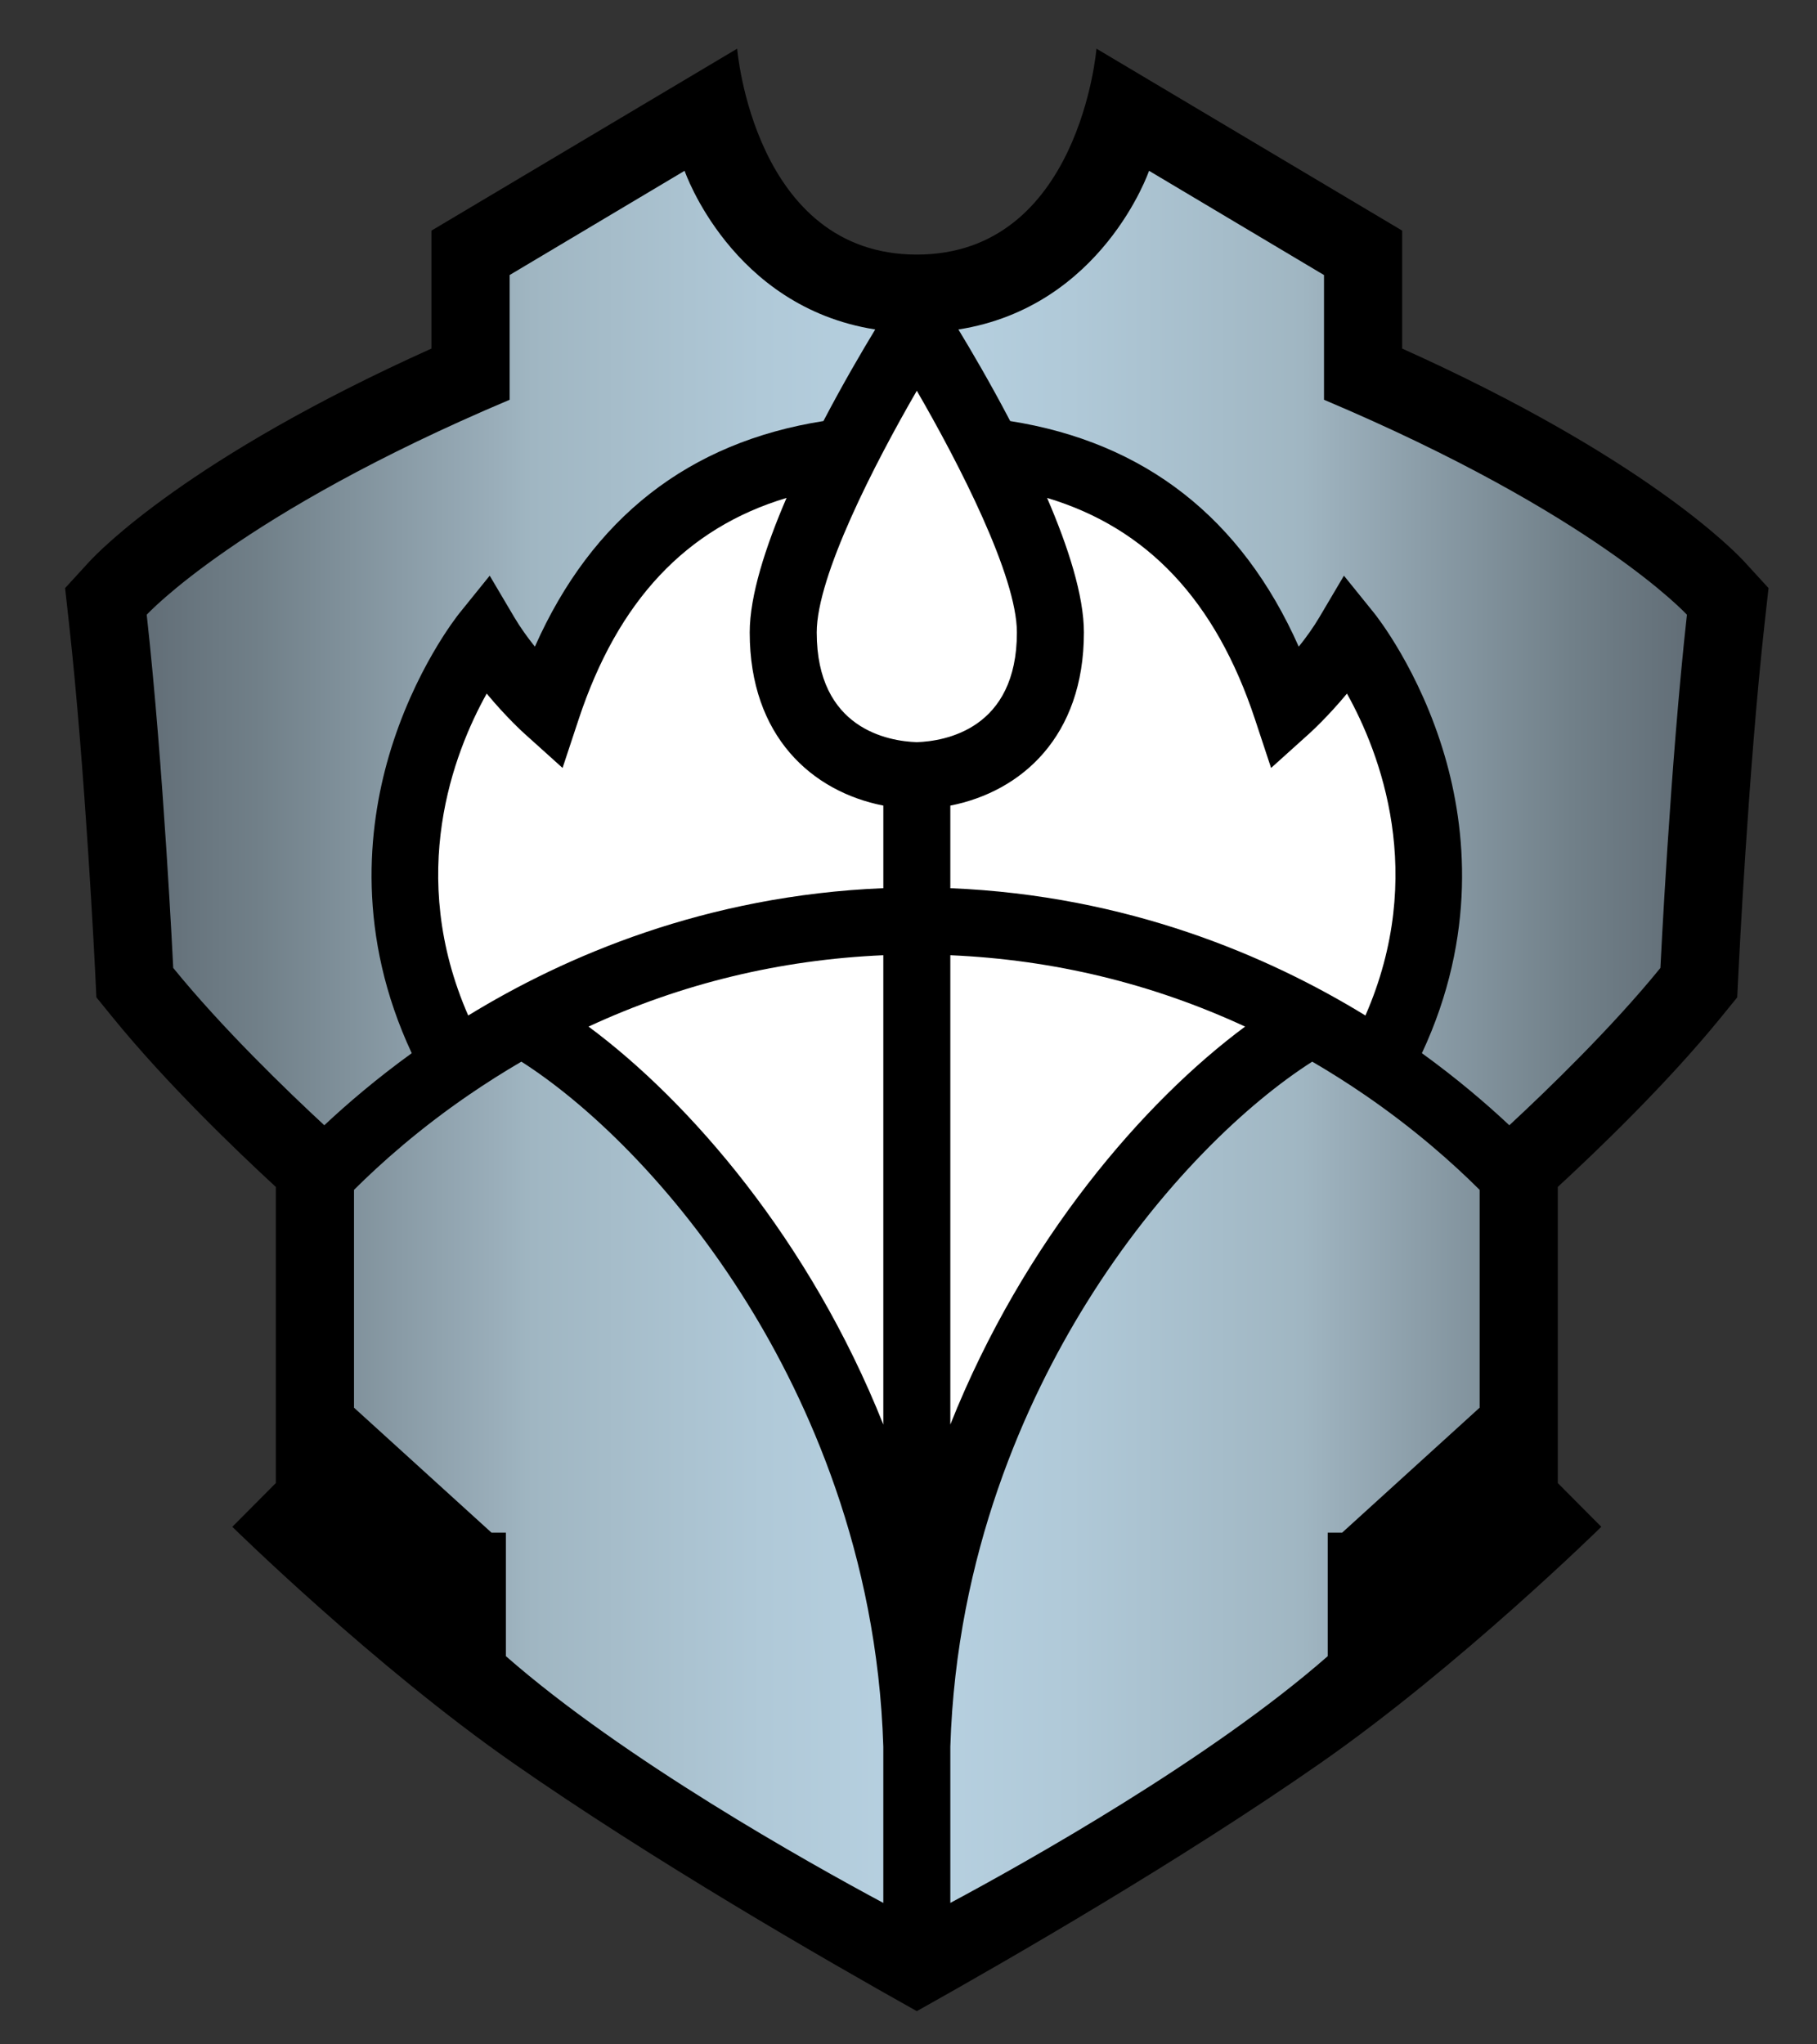
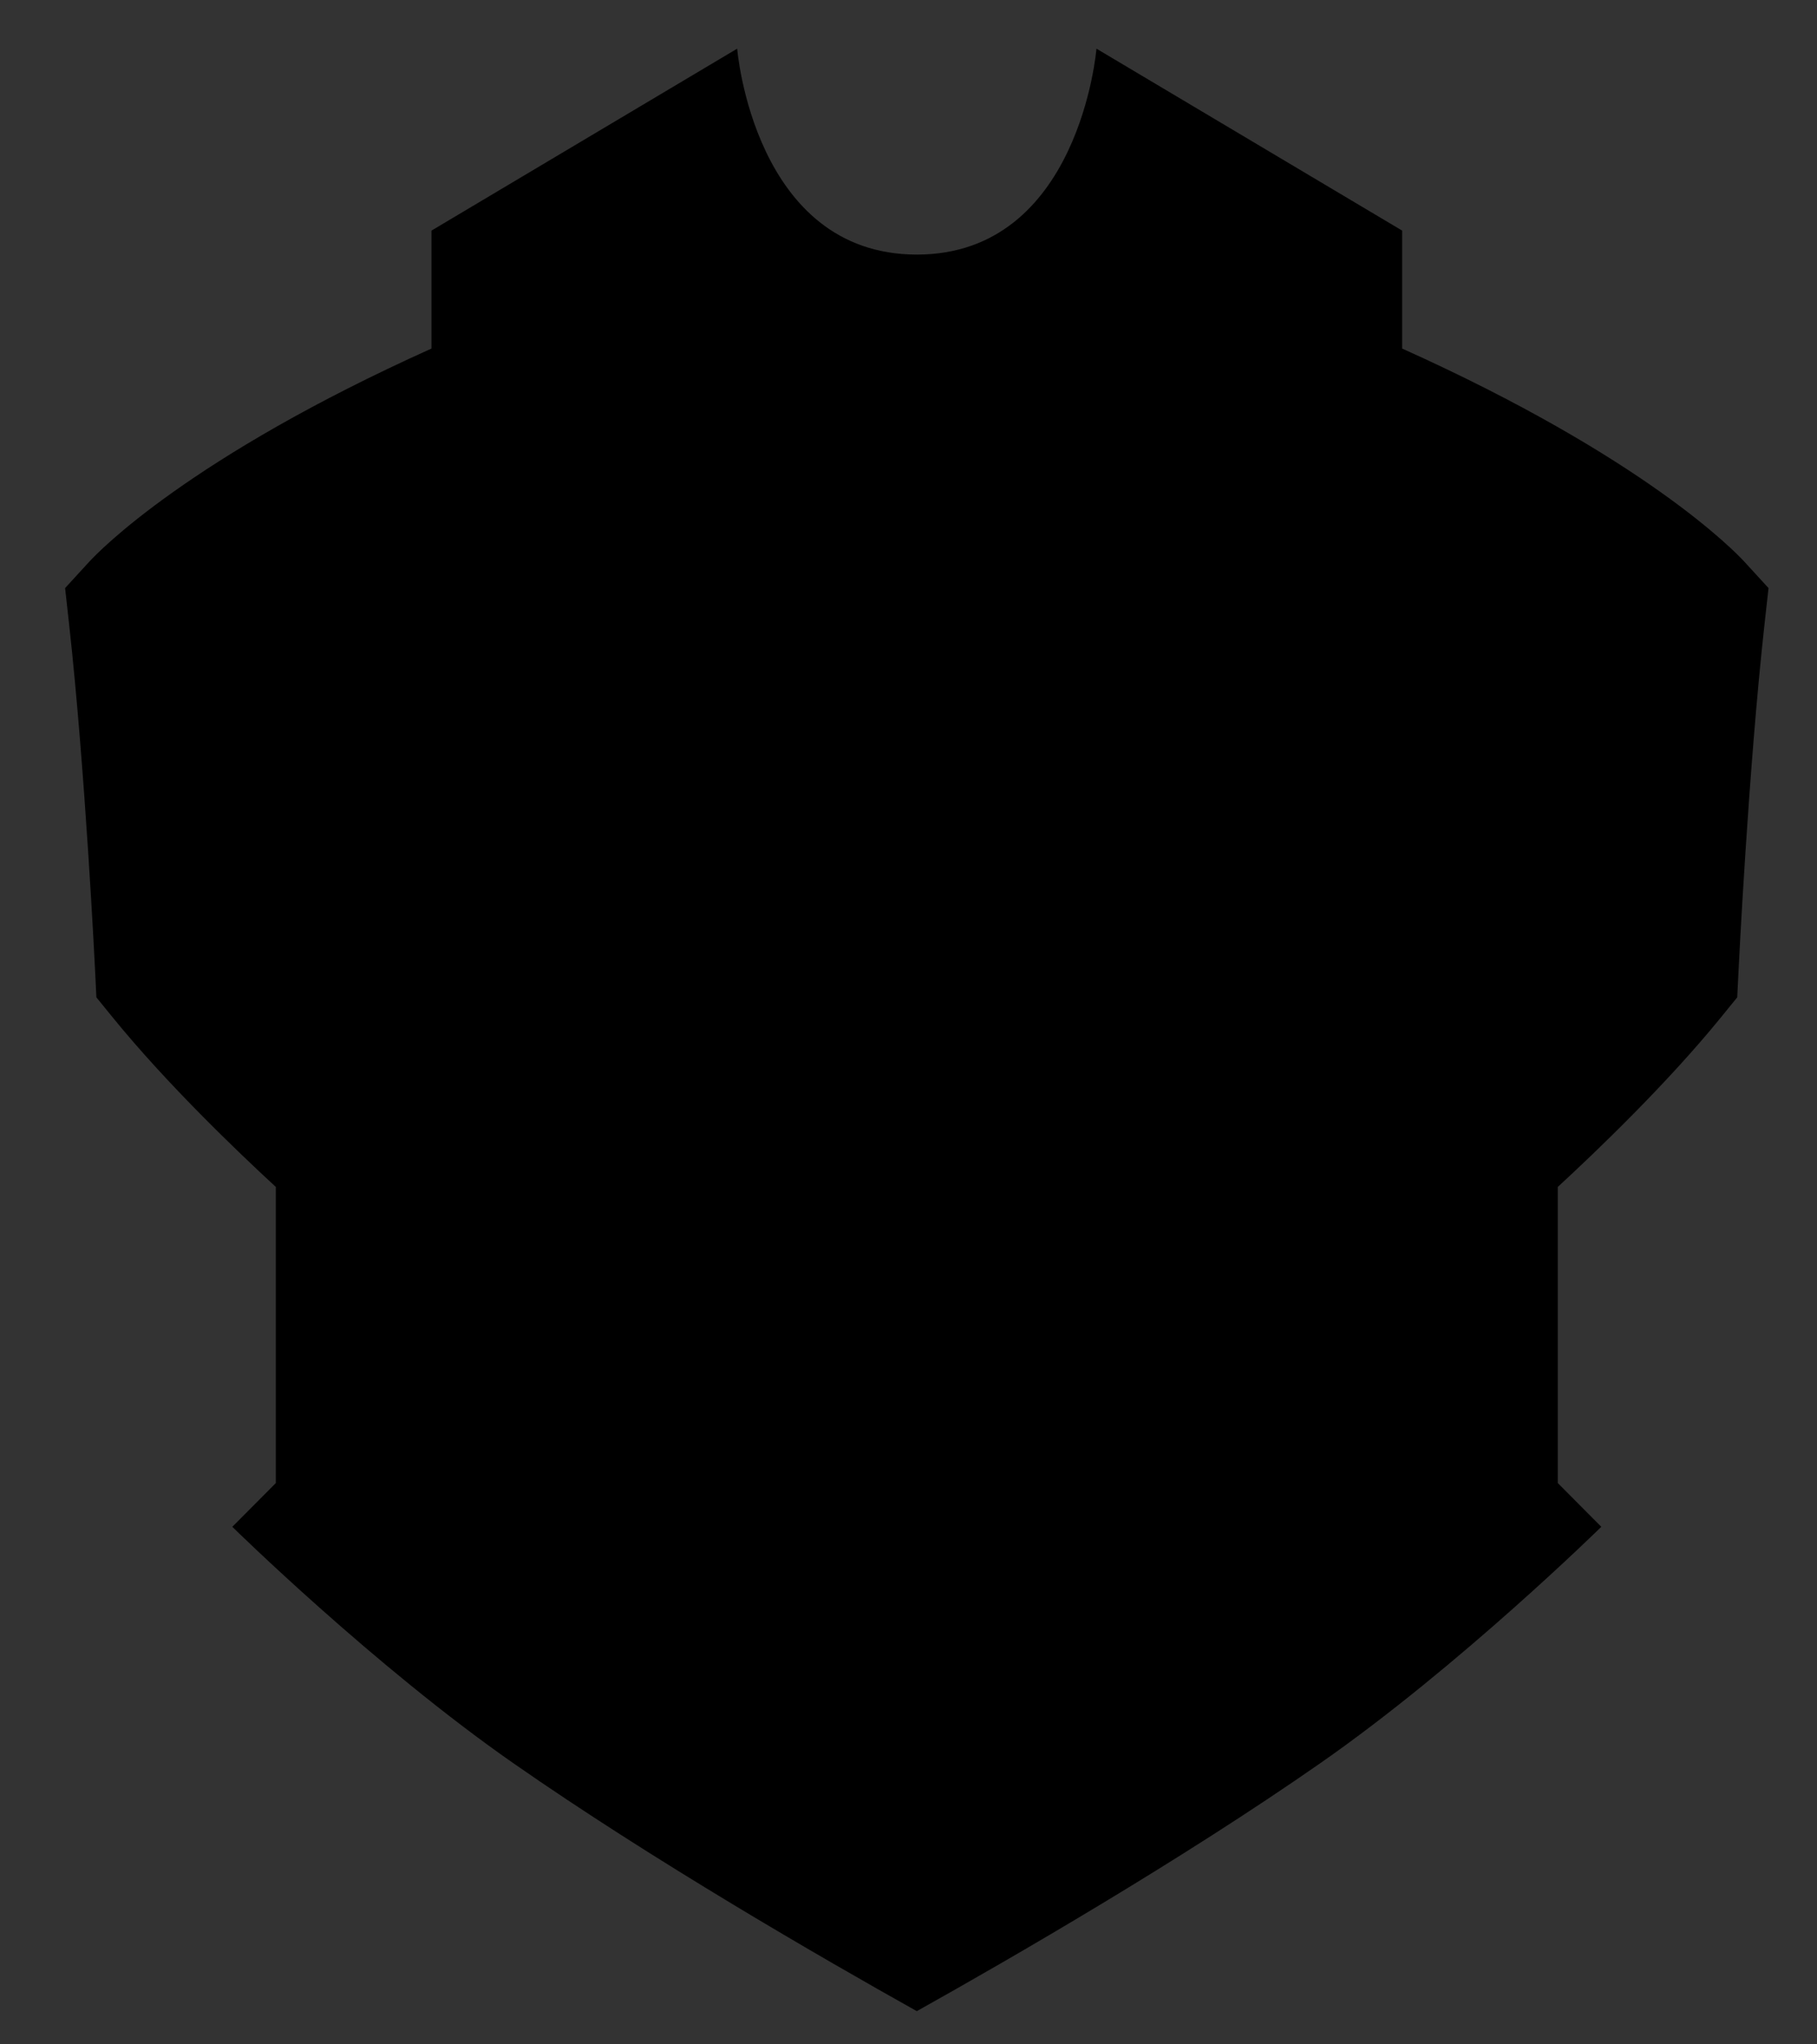
<svg xmlns="http://www.w3.org/2000/svg" version="1.1" id="Layer_1" x="0px" y="0px" width="160px" height="180px" viewBox="0 0 160 180" enable-background="new 0 0 160 180" xml:space="preserve">
  <rect x="0" y="0" width="160" height="180" fill="#333333" stroke="none" />
  <g id="Layer_1_1_">
</g>
  <g id="Layer_3" display="none">
</g>
  <g>
    <path d="M153.62,49.474c-0.879-0.958-8.807-9.186-30.149-18.784V20.305L96.551,4.285c0,0-1.475,18.13-15.818,18.13   c-14.345,0-15.82-18.13-15.82-18.13L37.993,20.305V30.69C16.65,40.288,8.723,48.516,7.845,49.474l-2.113,2.305l0.345,3.108   C7.511,67.79,8.37,85.38,8.379,85.557l0.108,2.256l1.424,1.751c4.763,5.862,11.026,11.854,14.377,14.942v26.074l-3.831,3.851   c0,0,12.479,12.267,24.747,20.814c12.243,8.532,27.152,17.145,35.528,21.831v0.001l0,0l0,0v-0.001   c8.375-4.687,23.283-13.299,35.527-21.831c12.269-8.548,24.747-20.814,24.747-20.814l-3.831-3.851v-26.074   c3.35-3.088,9.613-9.08,14.377-14.942l1.423-1.751l0.111-2.256c0.007-0.177,0.867-17.767,2.3-30.669l0.346-3.108L153.62,49.474z" />
    <linearGradient id="SVGID_1_" gradientUnits="userSpaceOnUse" x1="12.919" y1="91.292" x2="148.546" y2="91.292">
      <stop offset="0" style="stop-color:#626E77" />
      <stop offset="0.074" style="stop-color:#718089" />
      <stop offset="0.224" style="stop-color:#99ADB9" />
      <stop offset="0.25" style="stop-color:#A0B6C2" />
      <stop offset="0.4" style="stop-color:#B0C9D8" />
      <stop offset="0.5" style="stop-color:#B7D1E1" />
      <stop offset="0.6" style="stop-color:#B0C9D8" />
      <stop offset="0.75" style="stop-color:#A0B6C2" />
      <stop offset="0.776" style="stop-color:#99ADB9" />
      <stop offset="0.925" style="stop-color:#718089" />
      <stop offset="1" style="stop-color:#626E77" />
    </linearGradient>
-     <path fill="url(#SVGID_1_)" d="M77.782,153.79v13.756c-6.615-3.543-22.863-12.634-33.233-21.724v-10.877h-1.27l-12.107-11.003   v-19.178c2.33-2.323,5.716-5.346,10.095-8.348c1.526-1.046,3.074-2.026,4.644-2.941c5.599,3.566,13.4,10.78,19.956,21.368   C71.081,123.267,77.253,136.727,77.782,153.79z M34.24,66.575c2.209-7.568,6.049-12.379,6.211-12.582l2.671-3.307l2.165,3.662   c0.532,0.901,1.171,1.785,1.814,2.588c5.028-11.326,13.554-17.997,25.408-19.864c1.736-3.318,3.436-6.211,4.561-8.063   c-12.679-1.995-16.787-13.971-16.787-13.971l-15.406,9.178v10.982C21.031,45.276,12.919,54.126,12.919,54.126   c1.475,13.275,2.335,31.098,2.335,31.098c4.303,5.295,10.021,10.81,13.303,13.852c2.043-1.918,4.612-4.111,7.699-6.346   C31.397,82.334,32.392,72.906,34.24,66.575z M83.683,153.79v13.756c6.614-3.543,22.863-12.634,33.232-21.724v-10.877h1.271   l12.107-11.003v-19.178c-2.332-2.323-5.717-5.346-10.095-8.348c-1.526-1.046-3.076-2.026-4.646-2.941   c-5.599,3.566-13.399,10.78-19.953,21.368C90.383,123.267,84.212,136.727,83.683,153.79z M125.209,92.73   c3.086,2.234,5.654,4.428,7.698,6.346c3.281-3.042,9-8.557,13.304-13.852c0,0,0.86-17.823,2.335-31.098   c0,0-8.111-8.851-31.958-18.928V24.217l-15.406-9.178c0,0-4.107,11.976-16.787,13.971c1.124,1.851,2.825,4.745,4.56,8.063   c11.855,1.868,20.381,8.538,25.409,19.864c0.645-0.803,1.282-1.688,1.815-2.588l2.164-3.662l2.671,3.307   c0.162,0.203,4.001,5.014,6.212,12.582C129.071,72.906,130.066,82.334,125.209,92.73z" />
-     <path fill="#FFFFFF" d="M89.545,55.684c0,8.518-6.332,9.578-8.813,9.662c-2.483-0.084-8.814-1.144-8.814-9.662   c0-4.963,5.113-14.89,8.814-21.279C84.434,40.794,89.545,50.721,89.545,55.684z M77.782,125.428V84.104   c-9.102,0.395-17.789,2.499-25.958,6.284C60.693,96.961,71.311,109.181,77.782,125.428z M66.018,55.684   c0-3.243,1.393-7.551,3.243-11.844c-8.845,2.651-14.858,9.07-18.305,19.49l-1.418,4.286l-3.355-3.021   c-0.097-0.086-1.627-1.473-3.326-3.527c-2.907,5.216-7.057,15.921-1.627,28.344c8.533-5.231,20.926-10.567,36.554-11.211v-7.27   C71.514,69.697,66.018,64.847,66.018,55.684z M109.639,90.388c-8.167-3.785-16.854-5.889-25.956-6.284v41.324   C90.152,109.181,100.771,96.961,109.639,90.388z M83.683,70.932v7.27c15.629,0.645,28.021,5.98,36.553,11.211   c5.431-12.423,1.281-23.128-1.626-28.344c-1.701,2.054-3.23,3.44-3.326,3.527l-3.356,3.021l-1.417-4.286   c-3.448-10.42-9.46-16.839-18.306-19.49c1.85,4.293,3.241,8.601,3.241,11.844C95.445,64.847,89.949,69.697,83.683,70.932z" />
  </g>
</svg>